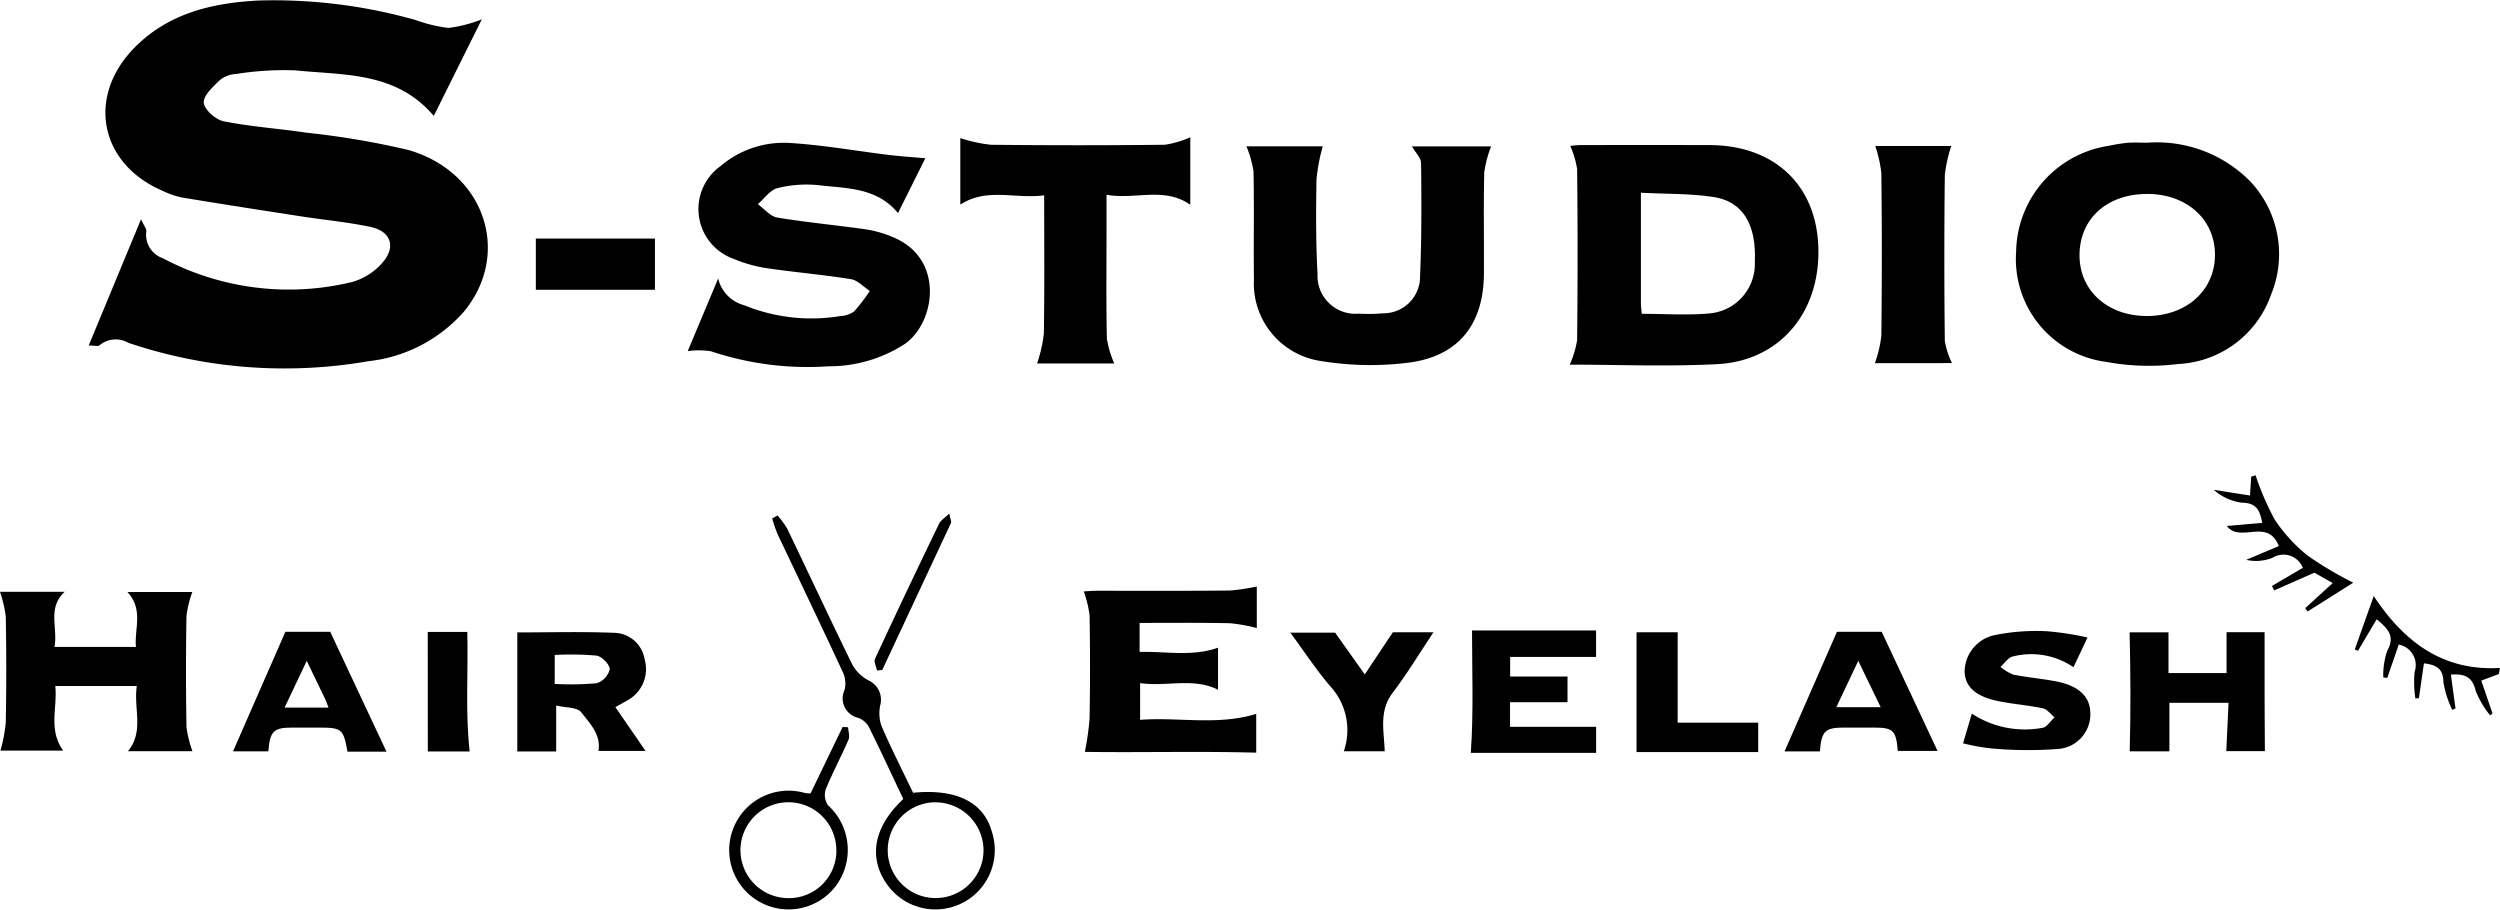
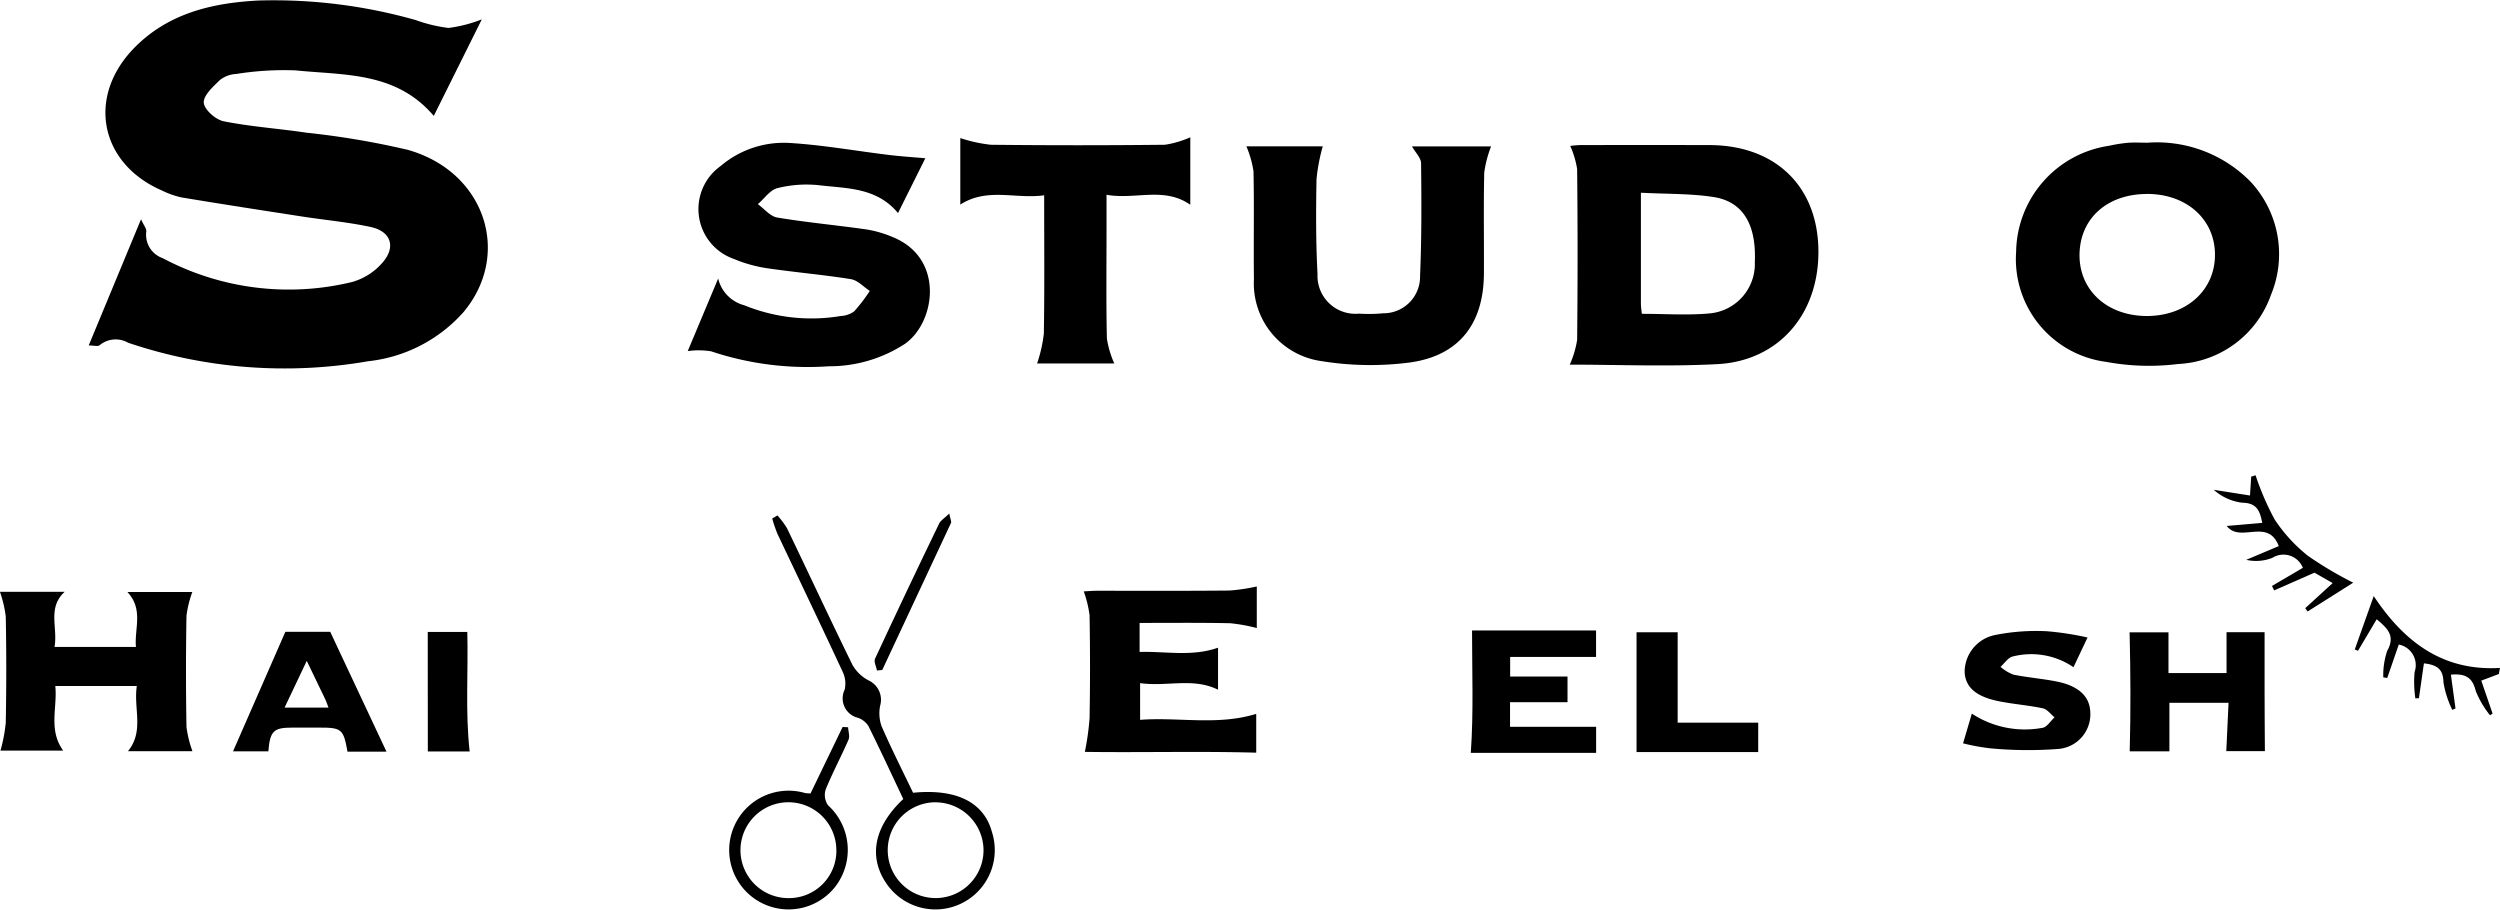
<svg xmlns="http://www.w3.org/2000/svg" width="155.016" height="56.398" viewBox="0 0 155.016 56.398">
  <g id="mv_logo_02" transform="translate(-406.824 -257.575)">
    <path id="パス_39" data-name="パス 39" d="M412.325,278.994c1.07-2.581,2.107-5.08,3.244-7.823.182.4.35.594.327.757a1.533,1.533,0,0,0,1.019,1.656,16.655,16.655,0,0,0,11.724,1.481,3.881,3.881,0,0,0,1.949-1.26c.8-.967.443-1.895-.785-2.157-1.4-.3-2.828-.429-4.242-.647-2.495-.385-4.989-.77-7.479-1.184a5.327,5.327,0,0,1-1.218-.43c-3.873-1.68-4.679-5.837-1.692-8.866,2.1-2.126,4.8-2.76,7.654-2.913a32.248,32.248,0,0,1,9.777,1.212,9.328,9.328,0,0,0,2.03.488,8.548,8.548,0,0,0,2.067-.533l-2.979,5.987c-2.339-2.759-5.573-2.513-8.578-2.824a18.813,18.813,0,0,0-3.673.224,1.768,1.768,0,0,0-1.011.376c-.421.408-1.029.957-1,1.406.032.426.734,1.051,1.228,1.15,1.691.338,3.424.453,5.133.708a50.847,50.847,0,0,1,6.288,1.064c4.781,1.345,6.474,6.447,3.458,10.06a9.226,9.226,0,0,1-5.912,3.048,30.291,30.291,0,0,1-14.883-1.146,1.558,1.558,0,0,0-1.771.153C412.9,279.073,412.647,278.994,412.325,278.994Z" fill="#000" fill-rule="evenodd" />
    <path id="パス_40" data-name="パス 40" d="M504.159,280.185a6.068,6.068,0,0,0,.457-1.529q.056-5.3,0-10.6a5.674,5.674,0,0,0-.426-1.431,5.321,5.321,0,0,1,.632-.054q4-.009,8,0c3.976.008,6.583,2.42,6.747,6.233.174,4.071-2.335,7.142-6.256,7.35C510.227,280.315,507.124,280.185,504.159,280.185Zm4.412-10.66c0,2.415,0,4.636,0,6.857,0,.224.037.45.056.652,1.432,0,2.825.1,4.2-.025a3.079,3.079,0,0,0,2.807-3.2c.1-2.3-.729-3.73-2.545-4.015C511.659,269.571,510.187,269.611,508.571,269.525Z" fill="#000" fill-rule="evenodd" />
    <path id="パス_41" data-name="パス 41" d="M539.967,266.424a8.128,8.128,0,0,1,6.419,2.431,6.587,6.587,0,0,1,1.254,7,6.423,6.423,0,0,1-5.764,4.291,14.581,14.581,0,0,1-4.458-.133,6.425,6.425,0,0,1-5.581-6.826,6.744,6.744,0,0,1,5.75-6.571,9.86,9.86,0,0,1,1.182-.188C539.166,266.4,539.567,266.424,539.967,266.424Zm0,3.178c-2.507,0-4.2,1.541-4.2,3.815.008,2.189,1.745,3.749,4.174,3.752,2.468,0,4.245-1.609,4.225-3.831C544.15,271.16,542.4,269.605,539.967,269.6Z" fill="#000" fill-rule="evenodd" />
    <path id="パス_42" data-name="パス 42" d="M449.468,279.345c.643-1.532,1.265-3.017,1.887-4.5a2.248,2.248,0,0,0,1.617,1.658,11.024,11.024,0,0,0,5.979.667,1.554,1.554,0,0,0,.837-.287,10.745,10.745,0,0,0,.969-1.268c-.389-.253-.754-.664-1.173-.731-1.741-.279-3.5-.426-5.247-.684a8.64,8.64,0,0,1-2.009-.569,3.275,3.275,0,0,1-.827-5.756,6.052,6.052,0,0,1,4.264-1.437c2.08.124,4.145.5,6.217.749.693.084,1.391.129,2.218.2-.53,1.064-1.107,2.222-1.694,3.4-1.319-1.6-3.179-1.521-4.9-1.727a7.356,7.356,0,0,0-2.572.18c-.46.112-.816.649-1.219.994.4.287.766.757,1.2.829,1.837.307,3.7.475,5.539.739a6.975,6.975,0,0,1,1.624.473c3.241,1.314,2.654,5.3.752,6.625a8.586,8.586,0,0,1-4.723,1.387,18.881,18.881,0,0,1-7.289-.928A4.888,4.888,0,0,0,449.468,279.345Z" fill="#000" fill-rule="evenodd" />
    <path id="パス_43" data-name="パス 43" d="M499.281,266.653a7.117,7.117,0,0,0-.424,1.613c-.049,2.1-.008,4.194-.021,6.292-.02,3.07-1.514,5.05-4.544,5.487a18.874,18.874,0,0,1-5.539-.08,4.863,4.863,0,0,1-4.177-5.078c-.029-2.231.021-4.462-.027-6.692a6.4,6.4,0,0,0-.442-1.548h4.737a11.514,11.514,0,0,0-.387,2.03c-.037,1.962-.043,3.929.062,5.888a2.352,2.352,0,0,0,2.571,2.458,9.444,9.444,0,0,0,1.495-.022,2.267,2.267,0,0,0,2.292-2.307c.1-2.327.09-4.658.063-6.987,0-.342-.356-.68-.566-1.054Z" fill="#000" fill-rule="evenodd" />
    <path id="パス_44" data-name="パス 44" d="M480.63,266.089v4.183c-1.625-1.138-3.394-.3-5.194-.619v2.217c0,2.233-.028,4.466.022,6.7a6.166,6.166,0,0,0,.459,1.544H471.13a8.889,8.889,0,0,0,.419-1.852c.047-2.793.02-5.587.02-8.577-1.775.248-3.535-.5-5.2.577v-4.125a9.291,9.291,0,0,0,1.886.414q5.4.06,10.8,0A6.194,6.194,0,0,0,480.63,266.089Z" fill="#000" fill-rule="evenodd" />
    <path id="パス_45" data-name="パス 45" d="M418.75,294.281a6.668,6.668,0,0,0-.363,1.479q-.06,3.444,0,6.889a6.99,6.99,0,0,0,.37,1.506h-4c1.019-1.24.338-2.646.55-4.043h-5.055c.143,1.329-.447,2.708.489,4.005h-3.889a9.648,9.648,0,0,0,.329-1.728q.063-3.294,0-6.589a7.44,7.44,0,0,0-.361-1.531h4.017c-1.093,1-.413,2.225-.634,3.421h5.051c-.107-1.135.484-2.321-.532-3.409Z" fill="#000" fill-rule="evenodd" />
    <path id="パス_46" data-name="パス 46" d="M477.487,296.2V298c1.619-.049,3.24.308,4.863-.264v2.607c-1.544-.772-3.174-.172-4.832-.41v2.277c2.375-.183,4.791.371,7.2-.371v2.407c-3.572-.1-7.192,0-10.626-.05a16.8,16.8,0,0,0,.292-2.08q.057-3.2,0-6.392a7.167,7.167,0,0,0-.359-1.478c.173-.009.513-.039.853-.04,2.731,0,5.461.013,8.191-.014a11.846,11.846,0,0,0,1.684-.252v2.579a10.3,10.3,0,0,0-1.655-.3C481.246,296.18,479.391,296.2,477.487,296.2Z" fill="#000" fill-rule="evenodd" />
-     <path id="パス_47" data-name="パス 47" d="M523.079,280.094a7.538,7.538,0,0,0,.4-1.7q.06-5.046,0-10.091a8.138,8.138,0,0,0-.377-1.676h4.713a8.826,8.826,0,0,0-.4,1.8q-.059,5.145,0,10.291a5.007,5.007,0,0,0,.444,1.371Z" fill="#000" fill-rule="evenodd" />
-     <path id="パス_48" data-name="パス 48" d="M444.982,301.422c.656.952,1.252,1.816,1.87,2.715h-2.919c.169-1.011-.543-1.715-1.067-2.394-.253-.327-.988-.283-1.555-.42v2.848H438.9v-7.382c2.022,0,4.011-.058,5.994.025a1.949,1.949,0,0,1,1.9,1.638,2.2,2.2,0,0,1-1.087,2.559C445.507,301.134,445.3,301.239,444.982,301.422Zm-3.763-1.44a17.722,17.722,0,0,0,2.6-.042,1.219,1.219,0,0,0,.813-.869c.005-.29-.493-.8-.823-.844a18.18,18.18,0,0,0-2.588-.04Z" fill="#000" fill-rule="evenodd" />
    <path id="パス_49" data-name="パス 49" d="M545.008,301.153h-3.667v3.01H538.88c.066-2.429.054-4.869-.007-7.381h2.411v2.527h3.6v-2.532h2.359c0,1.247,0,2.488,0,3.728,0,1.2.012,2.4.019,3.645h-2.393C544.912,303.206,544.957,302.231,545.008,301.153Z" fill="#000" fill-rule="evenodd" />
    <path id="パス_50" data-name="パス 50" d="M498.1,296.668h7.69v1.639h-5.327v1.216h3.557v1.594h-3.564v1.524h5.338v1.616h-7.771C498.2,301.728,498.1,299.275,498.1,296.668Z" fill="#000" fill-rule="evenodd" />
    <path id="パス_51" data-name="パス 51" d="M529.09,301.824a5.99,5.99,0,0,0,4.382.881c.273-.038.5-.424.747-.65-.239-.193-.453-.5-.721-.558-.908-.193-1.844-.26-2.754-.445-1.4-.286-2.045-.866-2.1-1.788a2.342,2.342,0,0,1,1.862-2.309,13.026,13.026,0,0,1,3.241-.239,18.366,18.366,0,0,1,2.517.388l-.871,1.842a4.641,4.641,0,0,0-3.755-.667c-.287.052-.515.421-.77.645a2.763,2.763,0,0,0,.791.481c.879.179,1.779.249,2.659.421,1.38.268,2.076.917,2.117,1.893a2.158,2.158,0,0,1-2.045,2.3,24.762,24.762,0,0,1-4.154-.043,12.7,12.7,0,0,1-1.69-.31Z" fill="#000" fill-rule="evenodd" />
-     <path id="パス_52" data-name="パス 52" d="M524.5,304.137c-.11-1.275-.284-1.444-1.47-1.447q-.948,0-1.894,0c-1.145,0-1.366.223-1.467,1.475h-2.191l3.25-7.416H523.5c1.176,2.508,2.308,4.924,3.464,7.388Zm-3.811-2.712h2.749c-.471-.974-.888-1.837-1.39-2.873C521.552,299.6,521.148,300.452,520.688,301.425Z" fill="#000" fill-rule="evenodd" />
    <path id="パス_53" data-name="パス 53" d="M430.788,304.182H428.37c-.249-1.4-.356-1.491-1.736-1.491-.566,0-1.131,0-1.7,0-1.15,0-1.37.219-1.47,1.473h-2.191l3.246-7.413H427.3Zm-4.943-5.63c-.493,1.038-.913,1.924-1.376,2.9h2.724c-.087-.229-.132-.378-.2-.516C426.643,300.2,426.286,299.464,425.845,298.552Z" fill="#000" fill-rule="evenodd" />
    <path id="パス_54" data-name="パス 54" d="M462.833,307.121c-.725-1.531-1.421-3.038-2.161-4.525a1.265,1.265,0,0,0-.65-.514,1.234,1.234,0,0,1-.826-1.735,1.67,1.67,0,0,0-.106-1.083c-1.333-2.868-2.7-5.719-4.055-8.578a8.737,8.737,0,0,1-.329-.959l.324-.191a5.1,5.1,0,0,1,.6.806c1.357,2.82,2.677,5.657,4.055,8.466a2.468,2.468,0,0,0,.992.955,1.321,1.321,0,0,1,.722,1.569,2.388,2.388,0,0,0,.091,1.278c.61,1.4,1.3,2.764,1.951,4.121,2.693-.266,4.39.591,4.89,2.433a3.679,3.679,0,0,1-6.6,3.109C460.672,310.643,461.04,308.8,462.833,307.121Zm1.989.2a2.97,2.97,0,1,0,2.987,2.958A2.984,2.984,0,0,0,464.822,307.325Z" fill="#000" fill-rule="evenodd" />
-     <path id="パス_55" data-name="パス 55" d="M490.148,304.159a4.017,4.017,0,0,0-.7-3.874c-.94-1.062-1.717-2.269-2.617-3.482h2.78l1.837,2.591c.607-.909,1.115-1.671,1.743-2.615h2.519c-.863,1.293-1.633,2.567-2.525,3.745-.876,1.159-.539,2.367-.5,3.635Z" fill="#000" fill-rule="evenodd" />
    <path id="パス_56" data-name="パス 56" d="M515.844,304.207H508.3v-7.429h2.55v5.606h4.995Z" fill="#000" fill-rule="evenodd" />
-     <path id="パス_57" data-name="パス 57" d="M447.435,272.367v3.176h-7.386v-3.176Z" fill="#000" fill-rule="evenodd" />
    <path id="パス_58" data-name="パス 58" d="M457.082,306.773c.669-1.384,1.329-2.752,1.99-4.121l.34.018c.013.26.118.559.025.772-.45,1.036-.987,2.035-1.413,3.079a1.129,1.129,0,0,0,.139.983,3.739,3.739,0,0,1,.451,5.054,3.681,3.681,0,1,1-1.866-5.809A3.332,3.332,0,0,0,457.082,306.773Zm1.6,3.527a2.972,2.972,0,1,0-2.978,2.964A2.94,2.94,0,0,0,458.686,310.3Z" fill="#000" fill-rule="evenodd" />
    <path id="パス_59" data-name="パス 59" d="M433.347,296.758H435.8c.065,2.492-.131,4.946.146,7.412h-2.594Z" fill="#000" fill-rule="evenodd" />
    <path id="パス_60" data-name="パス 60" d="M550.335,293.085l-2.5,1.1c-.045-.092-.089-.185-.134-.277.636-.372,1.271-.745,1.914-1.123a1.29,1.29,0,0,0-1.889-.62,2.754,2.754,0,0,1-1.623.124l2.021-.853c-.69-1.783-2.386-.159-3.227-1.248l2.2-.19c-.146-.762-.339-1.236-1.241-1.252a3.219,3.219,0,0,1-1.765-.8l2.247.354c.032-.5.054-.833.075-1.17l.271-.085a16.956,16.956,0,0,0,1.182,2.739,9.689,9.689,0,0,0,2.073,2.261,22.816,22.816,0,0,0,2.8,1.66l-2.829,1.786c-.049-.069-.1-.138-.145-.208.547-.5,1.093-1,1.7-1.554Z" fill="#000" fill-rule="evenodd" />
    <path id="パス_61" data-name="パス 61" d="M561.769,299.368l-1.09.411c.231.672.467,1.356.7,2.04-.051.037-.1.074-.154.11a5.863,5.863,0,0,1-.886-1.5c-.194-.806-.6-1.107-1.543-1.021q.142,1.052.285,2.093l-.2.091a6.17,6.17,0,0,1-.547-1.706c-.018-.774-.333-1.08-1.211-1.178q-.156,1.08-.31,2.159l-.221.013a6.907,6.907,0,0,1-.047-1.639,1.3,1.3,0,0,0-.982-1.7c-.237.688-.475,1.38-.714,2.071l-.246-.035a4.722,4.722,0,0,1,.242-1.643c.517-.921.037-1.384-.65-1.962l-1.16,1.957-.2-.083c.352-.993.705-1.986,1.176-3.311,1.9,2.868,4.306,4.665,7.828,4.455C561.815,299.115,561.792,299.242,561.769,299.368Z" fill="#000" fill-rule="evenodd" />
    <path id="パス_62" data-name="パス 62" d="M465.684,289.42c.08.389.144.5.112.572q-2.125,4.566-4.265,9.124l-.326.036c-.048-.245-.21-.545-.125-.728q1.956-4.211,3.98-8.39C465.153,289.839,465.383,289.709,465.684,289.42Z" fill="#000" fill-rule="evenodd" />
  </g>
</svg>